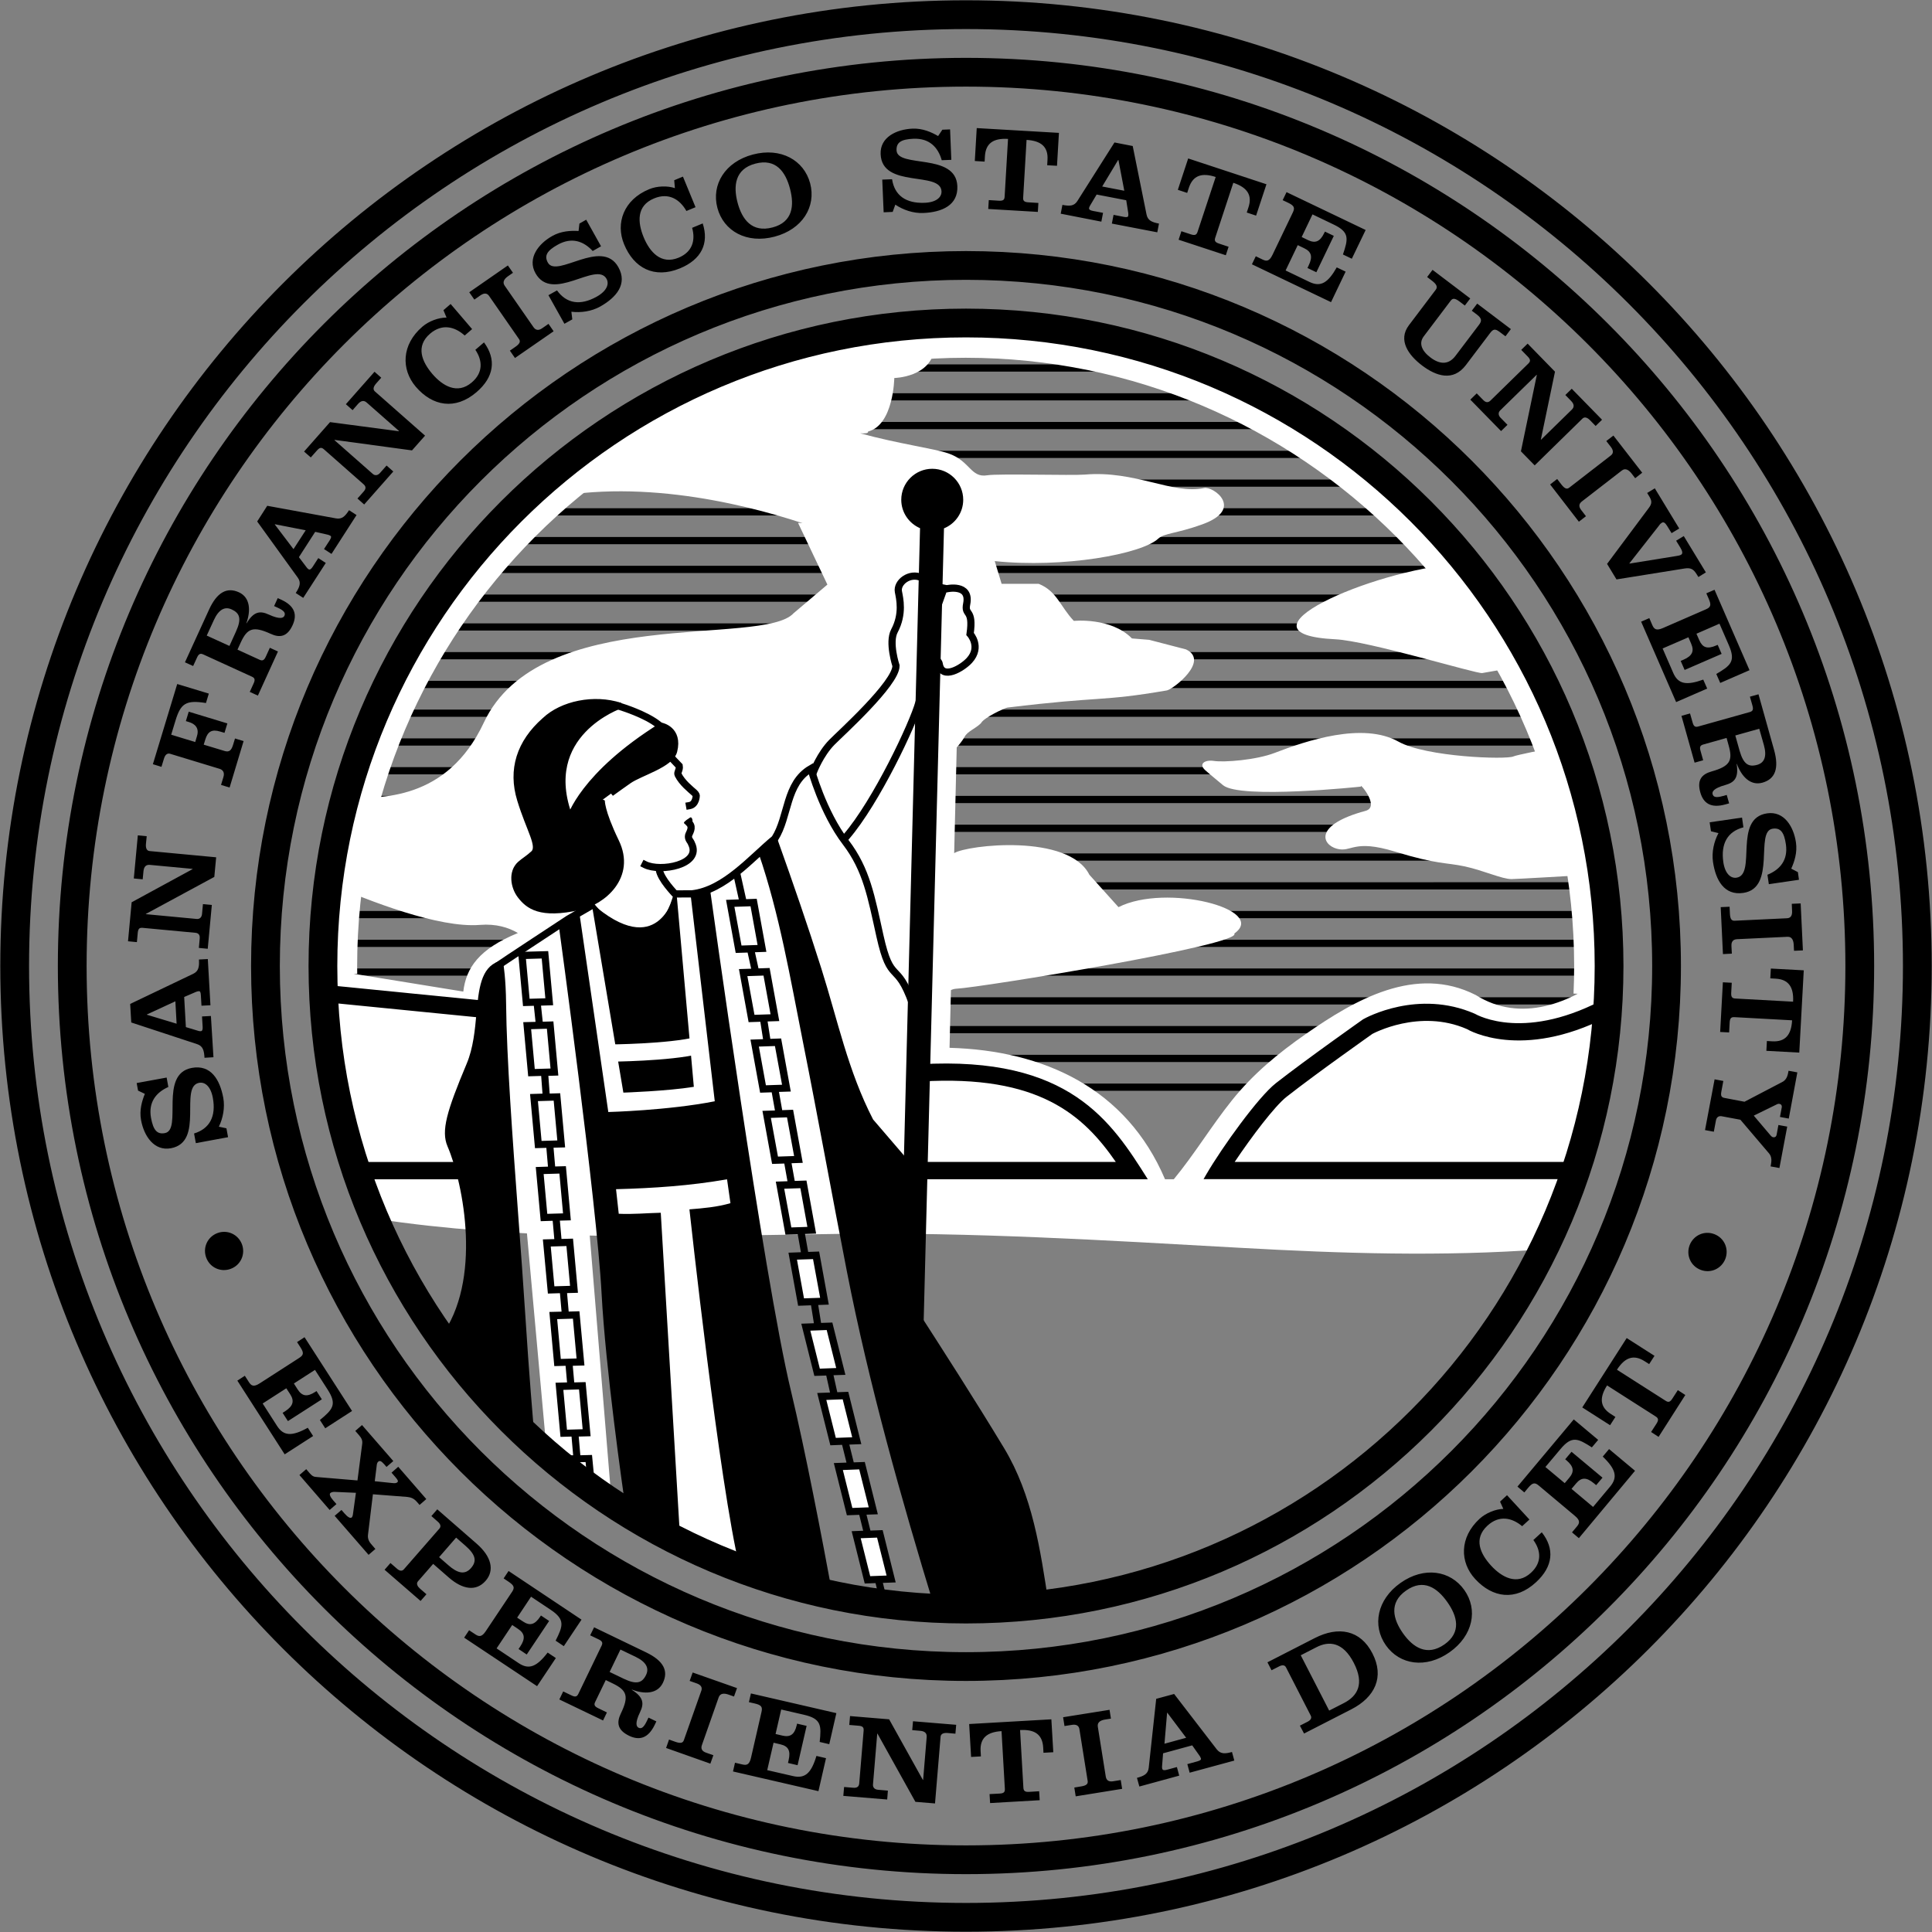
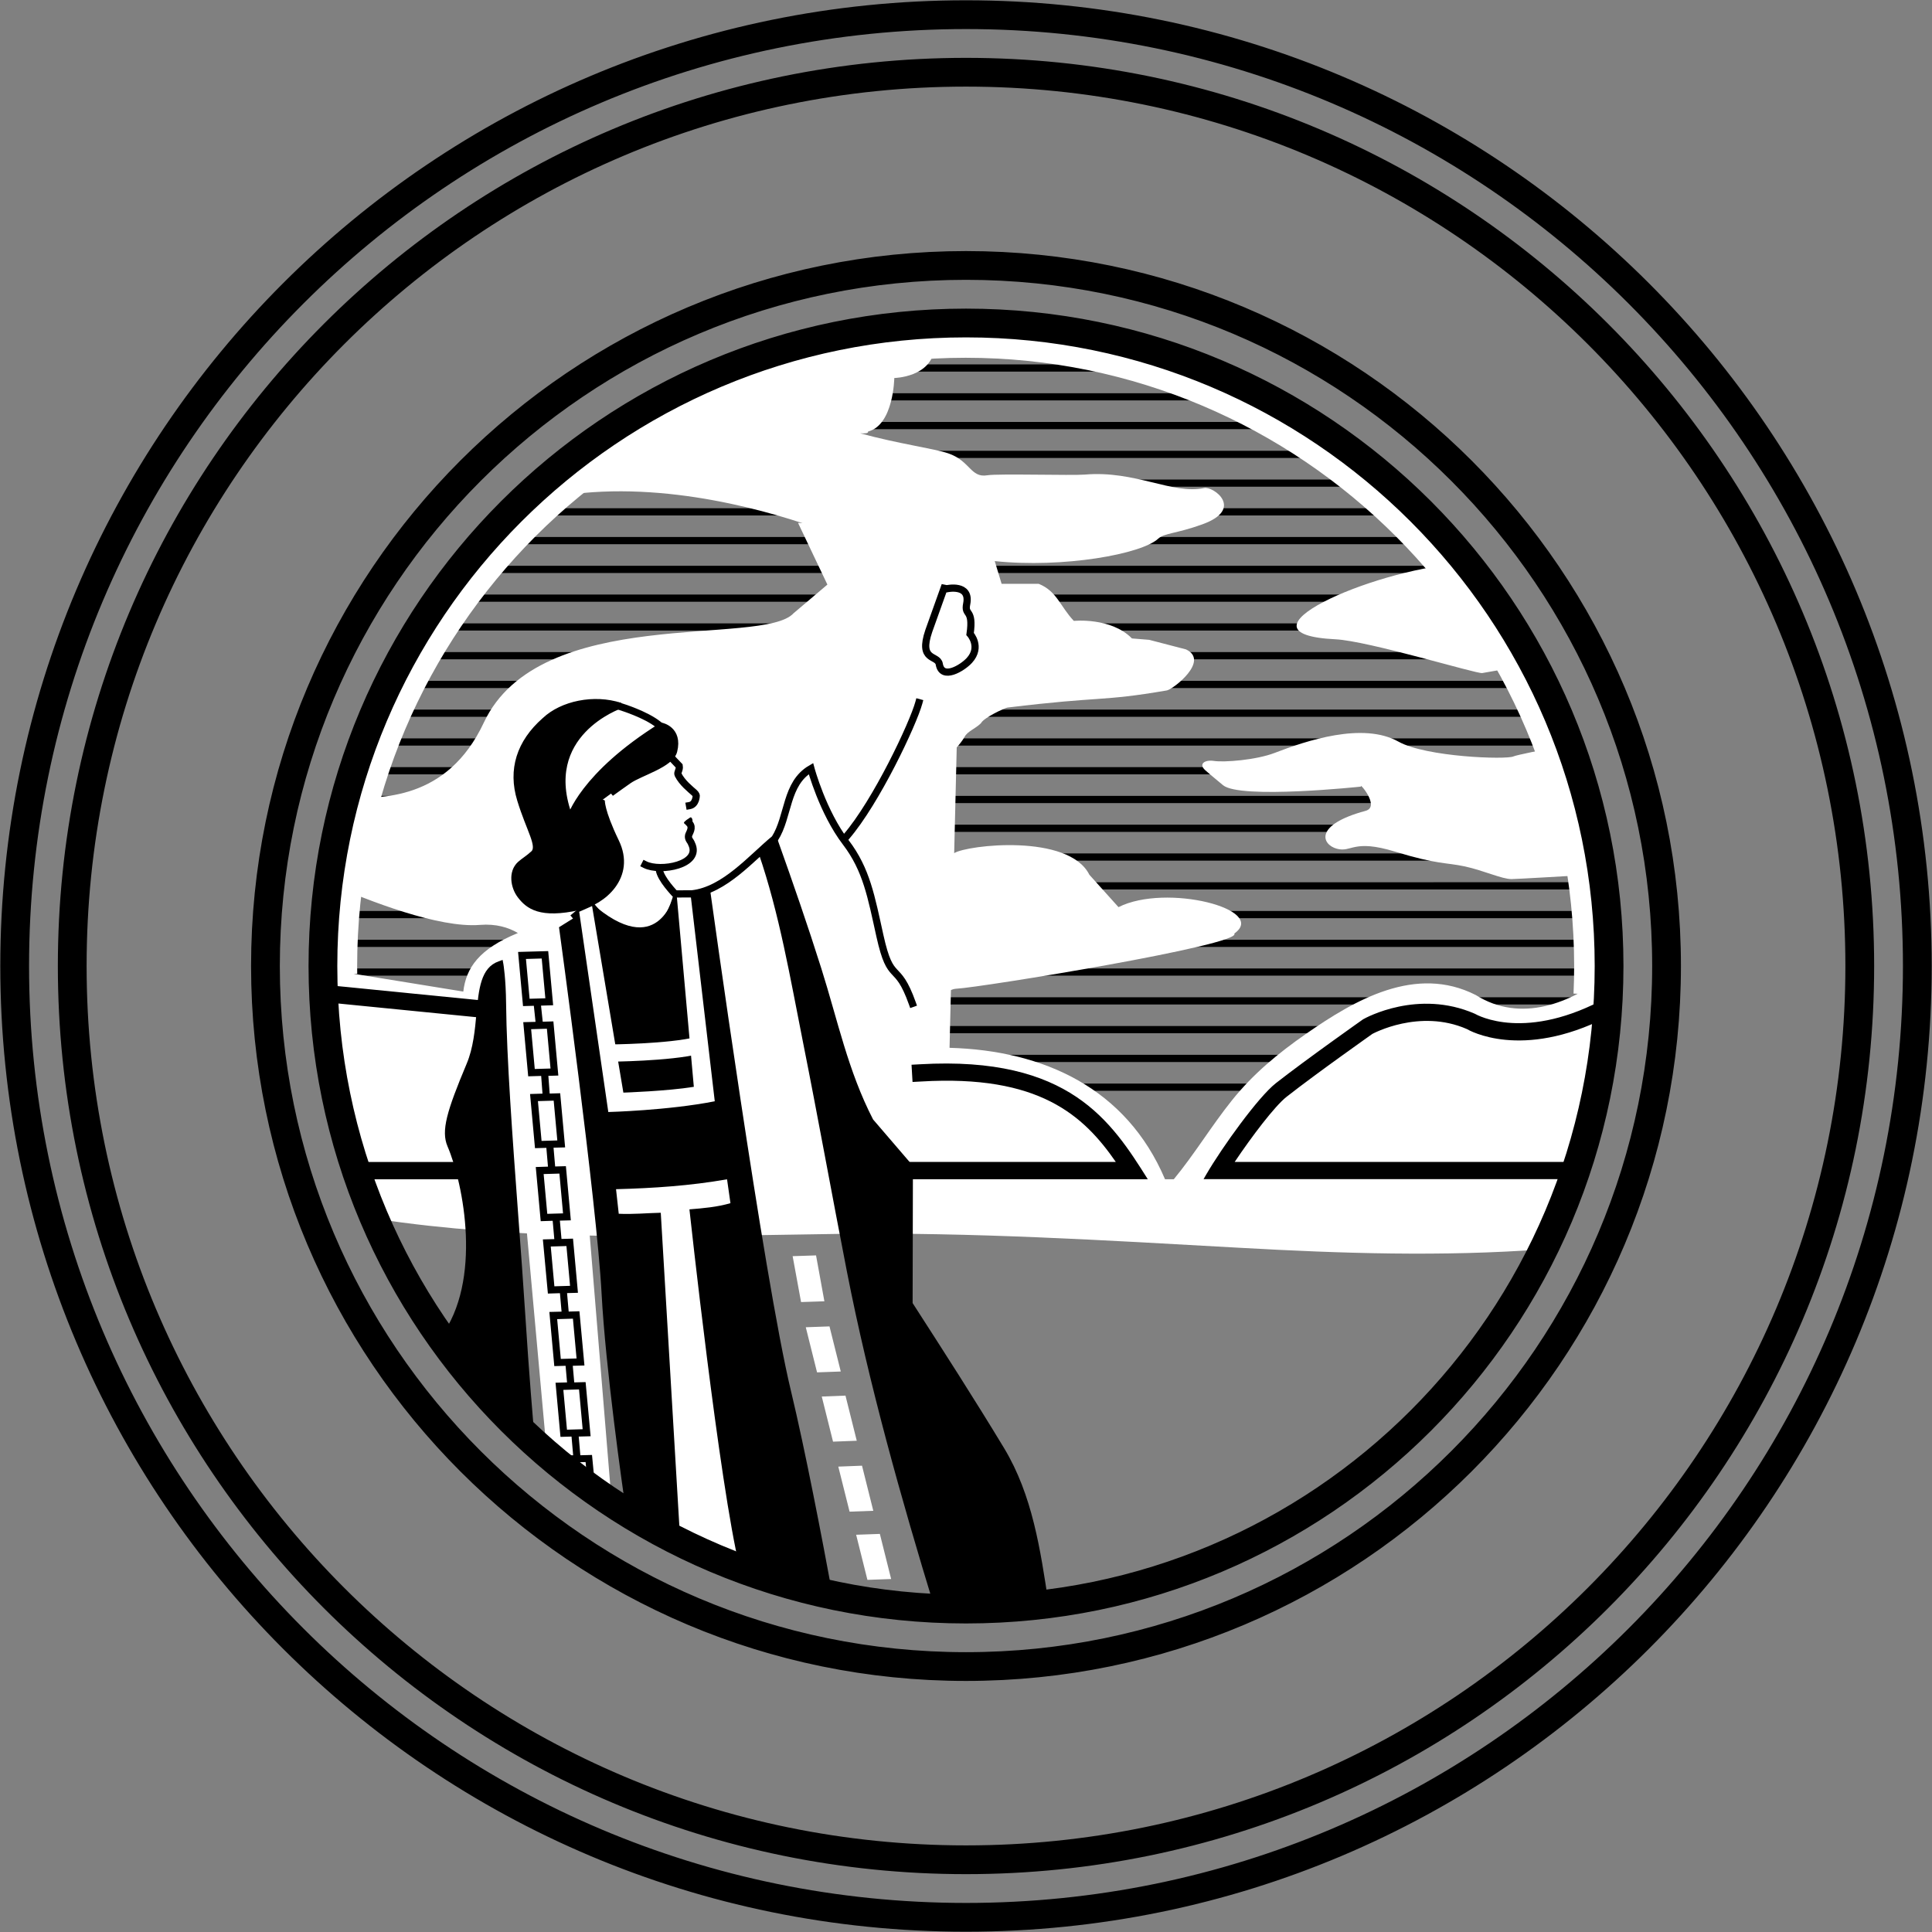
<svg xmlns="http://www.w3.org/2000/svg" version="1.1" id="Layer_1" x="0px" y="0px" width="250.08px" height="250.08px" viewBox="0 0 250.08 250.08" style="enable-background:new 0 0 250.08 250.08;" xml:space="preserve">
  <rect x="0" y="0" width="250.08" height="250.08" fill="#808080" stroke="none" />
  <path d="M207.53,114.2c0.04,0.31,0.08,0.62,0.12,0.93H42.4c0.04-0.31,0.08-0.62,0.12-0.93H207.53z M41.88,121.64  c-0.01,0.31-0.01,0.62-0.02,0.93H208.2c-0.01-0.31-0.01-0.62-0.02-0.93H41.88z M42.12,117.92c-0.03,0.31-0.05,0.62-0.07,0.93h165.96  c-0.02-0.31-0.04-0.62-0.07-0.93H42.12z M47.18,95.58c-0.12,0.31-0.25,0.62-0.36,0.93h156.42c-0.11-0.31-0.24-0.62-0.36-0.93H47.18z   M43.84,106.75c-0.07,0.31-0.15,0.62-0.21,0.93h162.81c-0.07-0.31-0.14-0.62-0.21-0.93H43.84z M44.76,103.02  c-0.09,0.31-0.18,0.62-0.26,0.93h161.06c-0.08-0.31-0.18-0.62-0.26-0.93H44.76z M45.87,99.3c-0.1,0.31-0.22,0.62-0.31,0.93H204.5  c-0.1-0.31-0.21-0.62-0.31-0.93H45.87z M41.8,125.36c0,0.31,0.02,0.62,0.02,0.93h166.41c0-0.31,0.02-0.62,0.02-0.93H41.8z   M206.69,141.19c0.06-0.31,0.11-0.62,0.17-0.93H43.2c0.06,0.31,0.11,0.62,0.17,0.93H206.69z M65.68,66.72h118.7  c-0.31-0.31-0.61-0.62-0.93-0.93H66.6C66.29,66.1,65.98,66.41,65.68,66.72z M42.6,136.54c0.04,0.31,0.07,0.62,0.12,0.93h164.62  c0.05-0.31,0.08-0.62,0.12-0.93H42.6z M41.89,129.09c0.01,0.31,0.04,0.62,0.06,0.93H208.1c0.02-0.31,0.04-0.62,0.06-0.93H41.89z   M42.16,132.81c0.03,0.31,0.05,0.62,0.08,0.93h165.57c0.03-0.31,0.05-0.62,0.08-0.93H42.16z M43.09,110.47  c-0.05,0.31-0.11,0.62-0.17,0.93h164.2c-0.05-0.31-0.11-0.62-0.17-0.93H43.09z M87.25,50.9c-0.61,0.31-1.22,0.61-1.81,0.93h79.19  c-0.6-0.32-1.21-0.62-1.81-0.93H87.25z M80.7,54.62c-0.49,0.31-0.97,0.61-1.45,0.93h91.56c-0.48-0.32-0.96-0.62-1.45-0.93H80.7z   M75.24,58.35c-0.4,0.3-0.79,0.62-1.18,0.93h101.93c-0.4-0.31-0.78-0.63-1.18-0.93H75.24z M108.6,43.45  c-1.38,0.28-2.75,0.59-4.11,0.93h41.06c-1.36-0.34-2.73-0.65-4.11-0.93H108.6z M70.65,62.07c-0.36,0.31-0.72,0.61-1.07,0.93h110.9  c-0.35-0.32-0.71-0.62-1.07-0.93H70.65z M95.64,47.17c-0.79,0.3-1.58,0.61-2.36,0.93h63.48c-0.78-0.32-1.57-0.63-2.36-0.93H95.64z   M63.05,69.51c-0.27,0.31-0.54,0.62-0.8,0.93h125.56c-0.27-0.31-0.53-0.62-0.81-0.93H63.05z M54.62,80.69  c-0.2,0.31-0.4,0.62-0.6,0.93h142.01c-0.19-0.31-0.4-0.62-0.6-0.93H54.62z M52.4,84.41c-0.17,0.31-0.36,0.61-0.53,0.93h146.33  c-0.17-0.31-0.36-0.62-0.53-0.93H52.4z M48.7,91.85c-0.14,0.31-0.28,0.62-0.41,0.93h153.49c-0.13-0.31-0.28-0.62-0.41-0.93H48.7z   M50.43,88.13c-0.15,0.31-0.32,0.62-0.47,0.93H200.1c-0.15-0.31-0.32-0.62-0.47-0.93H50.43z M59.91,73.24  c-0.25,0.31-0.49,0.62-0.73,0.93h131.69c-0.24-0.31-0.48-0.62-0.73-0.93H59.91z M57.11,76.96c-0.22,0.31-0.44,0.62-0.66,0.93H193.6  c-0.22-0.31-0.44-0.62-0.66-0.93H57.11z" />
  <path style="fill:#FFFFFF;" d="M157.17,98.5c1.24,0.19,5.39-0.1,7.87-1.06c4.04-1.56,11.38-4.02,15.98-1.44  c3.58,2,13.97,2.35,14.89,1.91c0.35-0.17,3.72-0.85,7.26-1.53c1.96,5.35,3.38,10.96,4.21,16.76c-5.14,0.3-11.03,0.64-11.71,0.65  c-1.24,0.01-3.59-1.1-6.06-1.64c-2.48-0.53-3.54-0.23-9.02-1.91c-5.48-1.68-5.61,0.15-7.55-0.38c-1.95-0.53-3.01-3.09,3.71-4.9  c1.99-0.53-0.93-3.85-0.58-3.14c0,0-15.66,1.67-17.87-0.19c-2.21-1.86-1.42-1.16-2.31-1.95C155.12,98.88,155.94,98.31,157.17,98.5z   M172.86,82.75c4.28,0.21,18.35,4.52,19.01,4.37c0.36-0.08,3.36-0.53,6.59-1.27c-2.58-4.83-5.62-9.38-9.07-13.58  c-0.35,0.42-0.55,0.7-0.55,0.7C177.37,73.83,158.86,82.07,172.86,82.75z M191.03,128.8c-7.78-3.96-15.66,0.63-21.96,5.01  c-3.63,2.53-6.86,5.18-9.64,8.66c-2.63,3.29-4.81,6.92-7.49,10.17h-1.14c-5-11.75-15.65-16.67-27.89-17.01l0.18-7.47  c0.21-0.1,0.45-0.17,0.7-0.18c3.22-0.16,37.11-5.69,35.98-7.14c4.41-3.12-8.8-6.54-14.99-3.42l-3.77-4.19  c-2.68-5.37-15.81-3.86-17.5-2.8l0.33-13.68c0.36-0.41,0.71-0.84,1.02-1.37c0.35-0.71,1.41-1.06,2.12-1.77  c0.35-0.71,3.07-1.97,3.42-2.02c12.38-1.51,12.01-0.74,20.64-2.22c0.78-0.13,5.6-3.83,2.48-5.31l-4.77-1.24l-2.23-0.18  c-2.72-2.77-7.52-2.27-7.52-2.27c-1.8-1.91-2.18-3.84-4.55-4.8h-4.8l-0.89-2.94c8.92,0.93,19.01-0.92,21.14-2.89  c0.81-0.75,2.35-0.65,5.71-1.86c5.52-1.98,1.46-4.97,0.25-4.71c-4.1,0.87-8.89-2.3-15.44-1.74c-1.61,0.14-11.22-0.14-12.61,0.09  c-2.19,0.37-2.21-1.87-5.08-2.84c-1.9-0.64-6.33-1.21-11.39-2.59c0.7,0.04,1.09-0.02,1.02-0.23c3.32-0.85,3.4-6.93,3.4-6.93  s4.74-0.09,5.21-3.82c0.28-2.27-9.73-1.72-13.31-1.44c-15.42,3.28-29.25,10.83-40.21,21.36c0.38,0.08,0.61,0.13,0.61,0.13  c12.96-3.63,27.51-0.17,35.83,2.56l-0.59-0.04l3.8,7.99l-4.38,3.71c-3.97,4.36-32.88-1.24-40.09,14.15  c-4.76,10.17-13.49,9.81-17.89,9.73c-0.98,3.6-1.71,7.3-2.2,11.08c5.23,2.29,14.27,5.81,19.57,5.38c2.12-0.17,3.72,0.34,4.93,1.05  c-5.06,2.08-6.7,4.51-7.07,7.58L41.8,125.4c0.05,11.48,2.41,22.41,6.66,32.34c2.37,0.36,4.74,0.67,7.12,0.93  c17.54,1.93,35.21,1.29,52.82,1.05c17.45-0.24,34.76,0.83,52.18,1.8c13.02,0.73,26.17,1.16,39.19,0.19  c5.31-10.8,8.34-22.92,8.48-35.74C203.36,129.9,196.84,132.46,191.03,128.8z" />
  <g>
    <path style="fill:#FFFFFF;" d="M70.79,188.17c2.66,2.29,5.46,4.41,8.39,6.36l-6.17-75.1l-7.96,5.31L70.79,188.17z" />
    <path style="fill:none;stroke:#000000;stroke-width:0.932;stroke-linecap:square;stroke-miterlimit:2;" d="M118.94,90.95   c-0.73,2.69-5.5,12.84-9.42,17.38" />
    <path style="fill:none;stroke:#000000;stroke-width:0.932;stroke-linecap:square;stroke-miterlimit:2;" d="M74.49,118.55   l1.67-1.39c9.02,8.05,11.7-0.91,11.4-1.25c-0.3-0.34-2.03-2.11-2.22-3.33" />
    <path d="M89.33,105.82c0.3-0.19,0.62,0.94-0.27,0.9c-0.55-0.02-0.53-0.24-0.53-0.24S88.53,106.32,89.33,105.82" />
    <path d="M81.41,101.07c1.5-1.04,5.44-2.08,5.88-3.85c0.71-2.84-1.66-3.3-1.66-3.3c-10.27,6.4-11.85,11.91-11.85,11.91   c-4.13-10.85,6.53-14.49,6.53-14.49c-3.4-1.11-7.55-0.26-9.82,1.9c-3.25,2.86-4.38,6.39-3.18,10.29c1.19,3.9,2.65,5.93,1.77,6.9   c-0.71,0.66-1.28,0.97-1.77,1.41c-1.16,1.05-0.84,2.96,0,4.07c1.05,1.38,2.61,2.64,7.65,1.52c3.06-0.65,7-3.95,4.8-8.49   c-1.97-4.08-1.84-5.36-1.84-5.36S79.82,102.18,81.41,101.07" />
    <path style="fill:none;stroke:#000000;stroke-width:0.745;stroke-linecap:square;stroke-miterlimit:2;" d="M81.41,101.07   c1.5-1.04,5.44-2.08,5.88-3.85c0.71-2.84-1.66-3.3-1.66-3.3c-10.27,6.4-11.85,11.91-11.85,11.91c-4.13-10.85,6.53-14.49,6.53-14.49   c-3.4-1.11-7.55-0.26-9.82,1.9c-3.25,2.86-4.38,6.39-3.18,10.29c1.19,3.9,2.65,5.93,1.77,6.9c-0.71,0.66-1.28,0.97-1.77,1.41   c-1.16,1.05-0.84,2.96,0,4.07c1.05,1.38,2.61,2.64,7.65,1.52c3.06-0.65,7-3.95,4.8-8.49c-1.97-4.08-1.84-5.36-1.84-5.36   S79.82,102.18,81.41,101.07z" />
    <path style="fill:none;stroke:#000000;stroke-width:0.932;stroke-linecap:square;stroke-miterlimit:2;" d="M80.35,91.48   c0,0,3.25,0.98,4.91,2.34" />
    <path style="fill:none;stroke:#000000;stroke-width:0.932;stroke-linecap:square;stroke-miterlimit:2;" d="M83.5,111.92   c1.95,0.99,7.38,0.04,6.01-2.72c-0.11-0.35-0.48-0.56-0.38-1.06c0.07-0.31,0.63-1,0.11-1.55" />
    <path style="fill:none;stroke:#000000;stroke-width:0.932;stroke-linecap:square;stroke-miterlimit:2;" d="M86.57,97.73l1.35,1.42   c0.09,0.5-0.29,0.84-0.15,1.12c0.54,1.07,1.59,1.88,2.1,2.34c0.24,0.21,0.25,0.39,0.25,0.39s-0.01,1.13-0.87,1.28" />
    <path d="M41.85,127.46l21.77,2.16l-0.22,2.22l-21.47-2.13C41.89,128.96,41.87,128.21,41.85,127.46z M46.5,152.65h16v-2.24H45.74   C45.98,151.17,46.24,151.91,46.5,152.65z M204.32,150.4h-44.5c2.19-3.27,5.2-7.25,6.73-8.44c3.99-3.13,11.1-8.13,11.09-8.13   c0.06-0.03,6.08-3.31,12.23-0.63c0.3,0.18,7.06,4.06,18.11-1.53c0.07-0.87,0.14-1.75,0.18-2.63c-10.6,5.89-16.89,2.39-17.28,2.17   c-7.32-3.18-14.06,0.51-14.44,0.73c-0.07,0.05-7.24,5.1-11.28,8.26c-2.29,1.79-6.96,8.29-9,11.79l-0.37,0.64h47.76   C203.82,151.9,204.08,151.16,204.32,150.4z M119.1,137.76l-1.11,0.06l0.13,2.23l1.11-0.06c15.26-0.91,21.01,4.36,25.2,10.41h-31.94   v2.24h36.08C143.86,145.16,138.44,136.65,119.1,137.76z" />
    <path d="M102.37,179.99c-3.51-14.56-10.43-64.64-10.43-64.64l-2.47,0.57l-1.5-0.17l-0.89,0.4c-3.18,9.94-10.19,0.81-10.19,0.81   l-2.51,1.8l-2.02,1.26c0,0,4.9,35.74,5.51,47.41c0.51,9.6,2.67,24.82,3.17,28.27c8.09,5.05,17.1,8.75,26.73,10.78   C106.41,199.11,104.24,187.77,102.37,179.99z" />
-     <path d="M124.68,64.69c0-2.21-1.8-4.01-4.01-4.01c-2.21,0-4.01,1.8-4.01,4.01c0,1.65,1,3.06,2.43,3.68l-2.69,104.97l3.1,0.04   l2.69-104.99C123.64,67.8,124.68,66.37,124.68,64.69z" />
    <path d="M67.99,170.15c-0.25-3.95-0.58-8.35-0.91-12.85c-0.74-10.01-1.5-20.37-1.57-27.36c-0.03-3.28-0.34-5.07-0.35-5.15   l-0.1-0.54l-0.52,0.19c-2.31,0.82-2.57,3.58-2.87,6.78c-0.19,2.08-0.41,4.44-1.26,6.46c-2.58,6.15-3.34,8.7-2.48,10.71   c2.08,4.85,4.53,17.4-0.89,24.68c3.56,5.03,7.65,9.66,12.22,13.78C68.97,183.6,68.48,177.86,67.99,170.15z" />
    <path style="fill:#FFFFFF;" d="M89.39,115.78l-1.81-0.05l2.23,24.95c-3.44,0.56-9.12,0.75-9.12,0.75l-4.05-24.15l-1.67,0.74   l3.77,25.92c0,0,7.76-0.2,13.78-1.39L89.39,115.78z" />
    <path style="fill:#FFFFFF;" d="M94.55,155.74l-0.44-3.09c-4.79,0.84-9.51,1.15-14.37,1.28l0.35,3.18c1.82,0.09,3.62-0.09,5.44-0.13   l2.53,42.66c2.5,1.24,5.08,2.37,7.71,3.36c-2.66-10.77-6.53-46.46-6.53-46.46C91.02,156.4,92.84,156.24,94.55,155.74z" />
    <path d="M135.73,207.58L135.73,207.58c-1.06-6.97-2.08-14.04-5.77-20.15c-3.82-6.32-7.83-12.55-11.83-18.76l0.04-17.76l-5.16-6.01   c-3.25-6.3-4.57-12.81-6.69-19.52c-1.76-5.58-3.68-11.12-5.65-16.64l-2.47,1.72c2.69,7.83,4.1,16.19,5.71,24.29   c1.98,9.93,3.77,19.89,5.71,29.82c2.86,14.6,7.02,29.39,11.37,43.61c1.33,0.06,2.67,0.1,4.02,0.1   C128.66,208.29,132.23,208.04,135.73,207.58z" />
    <path style="fill:none;stroke:#000000;stroke-width:0.932;stroke-linecap:square;stroke-miterlimit:2;" d="M118.1,129.89   c-2.03-5.7-2.77-2.3-4.2-8.74c-1.13-5.09-1.73-8.58-4.42-12.11c-3-3.93-4.51-9.55-4.51-9.55c-3.31,1.93-2.84,6.18-4.68,9.07   c-3.01,2.48-6.51,6.68-10.72,7.14l-1.89,0.01" />
-     <path style="fill:none;stroke:#000000;stroke-width:0.932;stroke-linecap:square;stroke-miterlimit:2;" d="M105.31,99.88   c0,0,0.86-2.26,2.36-3.79c1.06-1.09,8.31-7.61,8.31-9.91c0,0-1-3.02-0.21-4.51c1.18-2.21,0.69-4.2,0.52-5.08   c-0.23-1.21,1.46-2.53,3-1.82" />
    <path style="fill:none;stroke:#000000;stroke-width:0.932;" d="M122.2,76.14l-1.97,5.51c-1.37,3.99,1.14,3.08,1.35,4.31   c0.35,2.12,2.99,0.51,3.89-0.47c1.62-1.77,0.1-3.43,0.1-3.43c0.47-3.36-0.77-2.27-0.44-3.89c0.53-2.66-2.58-1.96-2.58-1.96   L122.2,76.14z" />
    <polygon style="fill:#FFFFFF;" points="106.71,168.44 105.63,162.5 102.6,162.6 103.69,168.54  " />
    <polygon style="fill:#FFFFFF;" points="108.83,177.53 107.37,171.69 104.3,171.8 105.76,177.64  " />
    <polygon style="fill:#FFFFFF;" points="110.9,186.49 109.44,180.65 106.37,180.77 107.83,186.61  " />
    <polygon style="fill:#FFFFFF;" points="113.04,195.56 111.58,189.72 108.51,189.84 109.97,195.67  " />
    <polygon style="fill:#FFFFFF;" points="115.35,204.39 113.89,198.55 110.82,198.66 112.28,204.5  " />
-     <path d="M115.94,204.83l-1.69-6.77l-1.58,0.06l-0.51-2.06l1.47-0.05l-1.69-6.77l-1.43,0.05l-0.57-2.3l1.55-0.06l-1.69-6.77   l-1.42,0.05l-0.49-2.2l1.54-0.05l-1.69-6.77l-1.46,0.05l-0.37-2.32l1.37-0.05l-1.25-6.87l-1.42,0.05l-0.41-2.32l1.44-0.05   l-1.25-6.87l-1.52,0.05l-0.41-2.29l1.45-0.05l-1.25-6.87l-1.41,0.05l-0.42-2.36l1.53-0.05l-1.25-6.87l-1.4,0.05l-0.35-2.25   l1.51-0.05l-1.25-6.87l-1.44,0.05l-0.46-2.09l1.48-0.05l-1.25-6.87l-1.37,0.05l-0.73-3.28l-0.91,0.2l0.69,3.11l-1.65,0.06   l1.25,6.87l1.54-0.05l0.46,2.09l-1.58,0.05l1.25,6.87l1.52-0.05l0.35,2.25l-1.63,0.06l1.25,6.87l1.5-0.05l0.42,2.35l-1.62,0.05   l1.25,6.87l1.58-0.05l0.41,2.29l-1.51,0.05l1.25,6.87l1.59-0.05l0.41,2.32l-1.61,0.06l1.25,6.87l1.67-0.06l0.37,2.32l-1.63,0.06   l1.69,6.76l1.54-0.05l0.49,2.2l-1.66,0.06l1.7,6.77l1.52-0.06l0.57,2.3l-1.64,0.06l1.69,6.76l1.6-0.06l0.51,2.06l-1.49,0.06   l1.69,6.77l1.4-0.05l0.66,2.72l0.91-0.22l-0.62-2.53L115.94,204.83z M95.06,117.38l2.09-0.07l0.91,5.01l-2.08,0.07L95.06,117.38z    M96.74,126.35l2.09-0.07l0.91,5.01l-2.08,0.07L96.74,126.35z M98.23,135.47l2.08-0.07l0.92,5.01l-2.09,0.07L98.23,135.47z    M100.7,149.71l-0.92-5.01l2.09-0.07l0.92,5.01L100.7,149.71z M102.43,158.88l-0.92-5.01l2.09-0.07l0.91,5.01L102.43,158.88z    M104.07,168.06l-0.91-5.01l2.08-0.07l0.92,5.01L104.07,168.06z M106.12,177.16l-1.23-4.92l2.12-0.08l1.23,4.92L106.12,177.16z    M108.19,186.12l-1.23-4.91l2.12-0.08l1.23,4.91L108.19,186.12z M110.33,195.19l-1.23-4.91l2.12-0.08l1.23,4.91L110.33,195.19z    M112.64,204.02l-1.23-4.91l2.12-0.08l1.23,4.91L112.64,204.02z" />
    <path d="M76.63,188.33l-1.51,0.04l-0.21-2.42l1.54-0.04l-0.65-7.01l-1.47,0.04l-0.19-2.15l1.51-0.04L75,169.73l-1.39,0.04   l-0.21-2.39l1.41-0.04l-0.64-7.01l-1.49,0.04L72.47,158l1.42-0.04l-0.64-7.01l-1.39,0.04l-0.21-2.43l1.5-0.04l-0.64-7.01   l-1.36,0.04l-0.17-2.29l1.29-0.04l-0.64-7.01l-1.38,0.04l-0.22-2.08l1.57-0.05l-0.64-7.01l-3.9,0.11l0.64,7.01l1.4-0.04l0.22,2.08   l-1.59,0.04l0.64,7.01l1.68-0.05l0.17,2.29l-1.61,0.05l0.64,7.01l1.47-0.04l0.21,2.43l-1.58,0.05l0.64,7.01l1.55-0.05l0.21,2.37   l-1.48,0.04l0.65,7.01l1.56-0.05l0.21,2.39l-1.58,0.04l0.64,7.01l1.46-0.04l0.19,2.15l-1.49,0.04l0.64,7.01l1.43-0.04l0.21,2.42   l-1.45,0.04l0.13,1.46c0.33,0.27,0.67,0.53,1.01,0.79l-0.12-1.35l2.04-0.06l0.28,3.07c0.33,0.24,0.67,0.48,1,0.71L76.63,188.33z    M68.55,129.28l-0.47-5.15l2.04-0.06l0.47,5.15L68.55,129.28z M69.22,138.37l-0.47-5.15l2.04-0.06l0.47,5.15L69.22,138.37z    M70.1,147.68l-0.47-5.15l2.04-0.06l0.47,5.15L70.1,147.68z M70.84,157.12l-0.47-5.15l2.04-0.06l0.47,5.15L70.84,157.12z    M71.76,166.5l-0.47-5.15l2.03-0.06l0.47,5.15L71.76,166.5z M72.59,175.9l-0.47-5.15l2.04-0.06l0.47,5.15L72.59,175.9z    M73.39,185.06l-0.47-5.15l2.03-0.06l0.47,5.15L73.39,185.06z" />
-     <path style="fill:none;stroke:#000000;stroke-width:0.932;stroke-linecap:square;stroke-miterlimit:2;" d="M76.28,117.39   l-2.7,1.56c0,0-8.89,5.84-9.05,5.98" />
    <path style="fill:none;stroke:#FFFFFF;stroke-width:2.233;" d="M78.86,136.31c0,0,7.79-0.05,11.52-1" />
    <path style="fill:#FFFFFF;" d="M125.02,41.82c-45.97,0-83.23,37.27-83.23,83.23c0,0.35,0.02,0.7,0.03,1.05l4.42-0.04l-0.01-0.98   c0-43.43,35.34-78.77,78.77-78.77c43.43,0,78.76,35.34,78.76,78.77c0,1.18-0.03,2.36-0.08,3.53l4.48,0.2   c0.06-1.24,0.09-2.49,0.09-3.75C208.26,79.09,170.99,41.82,125.02,41.82z" />
  </g>
-   <path d="M28.12,159.62c1.29-0.5,2.7,0.15,3.19,1.42c0.49,1.28-0.13,2.7-1.42,3.19c-1.29,0.5-2.71-0.14-3.19-1.42  C26.21,161.54,26.83,160.12,28.12,159.62 M18.75,141.59c-0.38,0.94-0.73,2.12-0.49,3.41c0.38,2.05,1.69,4.03,3.86,3.63  c4.4-0.81,1.03-7.99,3.66-8.47c0.74-0.14,1.5,0.46,1.77,1.95c0.44,2.4-0.41,3.99-2.43,4.61l0.23,1.25l4.17-0.77l-0.21-1.15  l-0.98-0.21c0.54-1.11,0.8-2.47,0.57-3.74c-0.44-2.37-1.62-4.32-4.07-3.87c-4.29,0.79-1.18,8.02-3.49,8.44  c-1.01,0.19-1.5-0.39-1.79-1.96c-0.37-2.02,0.64-3.3,2.24-4.01l-0.22-1.22l-3.88,0.71l0.18,0.98L18.75,141.59z M27.3,131.51  l-1.15,0.06l0.08,1.34c0.02,0.33-0.03,0.56-0.25,0.57c-0.14,0.01-0.24-0.02-0.33-0.05l-1.59-0.48l-0.22-3.9l1.53-0.66  c0.09-0.04,0.23-0.08,0.37-0.09c0.16-0.01,0.24,0.13,0.26,0.52l0.08,1.36l1.16-0.06l-0.34-5.98l-1.15,0.06  c0.05,0.91-0.02,1.5-0.74,1.85l-8.16,3.9l0.14,2.4l8.54,2.81c0.75,0.25,0.89,0.85,0.94,1.76l1.16-0.07L27.3,131.51z M22.86,132.51  l-3.84-1.16v-0.04l3.68-1.7L22.86,132.51z M27.74,113.51l0.24-2.54l-8.62-0.81c-0.31-0.03-0.52-0.29-0.47-0.91l0.1-1.01l-1.15-0.11  l-0.52,5.58l1.15,0.11l0.1-1.04c0.06-0.62,0.35-0.87,0.82-0.83l5.54,0.52l0,0.03l-7.89,4.29l-0.47,5.05l1.15,0.11l0.11-1.2  c0.05-0.53,0.22-0.69,0.63-0.65l6.83,0.64c0.37,0.04,0.61,0.23,0.56,0.76l-0.11,1.2l1.15,0.11l0.53-5.67l-1.15-0.11l-0.12,1.28  c-0.04,0.44-0.32,0.68-0.69,0.64l-6.58-0.62l0-0.03L27.74,113.51z M31.53,95.93l-1.11-0.34l-0.25,0.82  c-0.23,0.76-0.53,0.97-1.09,0.8l-2.71-0.82l0.21-0.68c0.31-1.02,0.85-1.34,1.91-1.02l0.57,0.17l0.37-1.22l-5-1.52l-0.37,1.22  l0.39,0.12c0.77,0.23,1.37,0.76,1.05,1.81l-0.23,0.78l-3.11-0.95l0.56-1.84c0.68-2.24,1.38-2.67,3.94-2.26l0.37-1.22l-4.09-1.24  l-3.15,10.38l1.11,0.34l0.33-1.08c0.15-0.49,0.43-0.72,0.79-0.61l6.41,1.95c0.42,0.13,0.67,0.47,0.49,1.06l-0.31,1.02l1.11,0.34  L31.53,95.93z M35.98,84.33l-1.05-0.48l-0.52,1.14c-0.22,0.49-0.44,0.58-0.81,0.41l-2.86-1.31l0.42-0.92  c0.84-1.83,1.59-2.17,3.87-1.13c1.16,0.54,2.15,0.42,2.85-1.13c0.59-1.3,0.33-2.46-1.49-3.29l-0.44-0.2l-0.47,1.03l0.44,0.2  c0.84,0.38,1.06,0.68,0.9,1.05c-0.12,0.27-0.52,0.54-2.03-0.15c-1.11-0.51-1.94-0.43-2.87,1.13l-0.03-0.01  c0.59-1.64,0.5-3.33-0.96-4c-1.55-0.71-2.85-0.01-3.88,2.26l-3.11,6.8L25,86.21l0.5-1.09c0.22-0.49,0.44-0.58,0.81-0.41l6.3,2.88  c0.37,0.17,0.44,0.39,0.22,0.87l-0.5,1.1l1.05,0.48L35.98,84.33z M26.76,82.27l0.92-2c0.63-1.38,1.42-1.79,2.3-1.39  c1.05,0.48,1.33,1.19,0.56,2.88l-0.84,1.85L26.76,82.27z M42.17,72.87l-0.97-0.63l-0.73,1.13c-0.18,0.27-0.35,0.43-0.54,0.31  c-0.12-0.08-0.18-0.16-0.24-0.24l-1-1.32l2.11-3.28l1.62,0.37c0.1,0.02,0.23,0.07,0.35,0.14c0.13,0.09,0.12,0.24-0.09,0.58  l-0.74,1.14l0.97,0.63l3.24-5.03l-0.97-0.63c-0.5,0.77-0.9,1.2-1.69,1.06l-8.9-1.63l-1.3,2.03l5.26,7.28  c0.46,0.64,0.23,1.21-0.27,1.98l0.97,0.63L42.17,72.87z M37.99,71.08l-2.42-3.19l0.02-0.03l3.98,0.78L37.99,71.08z M53.33,58.3  l1.69-1.91l-6.5-5.73c-0.23-0.21-0.25-0.54,0.16-1.01l0.67-0.76l-0.87-0.77l-3.71,4.2l0.87,0.77l0.69-0.79  c0.41-0.47,0.79-0.5,1.14-0.19l4.18,3.68l-0.02,0.03l-8.91-1.18l-3.36,3.81l0.87,0.76l0.8-0.9c0.35-0.4,0.58-0.43,0.89-0.16  l5.15,4.54c0.28,0.25,0.36,0.54,0,0.94l-0.8,0.9l0.87,0.77l3.77-4.27l-0.87-0.77l-0.86,0.97c-0.3,0.33-0.65,0.36-0.93,0.11  l-4.96-4.37l0.02-0.03L53.33,58.3z M57.8,41.11c-1-0.01-2.27,0.44-3.12,1.17c-2.72,2.33-2.77,5.54-0.86,7.78  c2.17,2.53,5.11,3.05,7.85,0.71c2.29-1.96,2.6-4.24,0.98-6.45l-1.12,0.96c0.93,1.38,1.03,2.95-0.46,4.22  c-1.88,1.61-3.8,0.43-5.11-1.1c-1.33-1.56-2.21-3.56-0.29-5.21c1.57-1.34,3.2-0.91,4.48,0.24l0.96-0.83l-2.78-3.25l-0.93,0.8  L57.8,41.11z M71.66,42.88L71,41.92l-0.82,0.57c-0.48,0.33-0.85,0.26-1.13-0.15l-3.73-5.37c-0.34-0.49,0.01-0.92,0.46-1.23  l0.62-0.43l-0.66-0.95l-5,3.47l0.66,0.95l0.79-0.55c0.55-0.38,0.9-0.24,1.12,0.08l3.87,5.58c0.23,0.33,0.09,0.62-0.49,1.02L66,45.39  l0.66,0.95L71.66,42.88z M74.89,29.9c-1.02-0.06-2.25,0-3.39,0.64c-1.82,1.01-3.26,2.9-2.19,4.82c2.18,3.9,7.89-1.6,9.2,0.73  c0.37,0.66,0.05,1.57-1.27,2.31c-2.13,1.19-3.91,0.9-5.14-0.81l-1.11,0.62l2.07,3.7l1.02-0.57l-0.12-0.99  c1.23,0.15,2.6-0.04,3.73-0.67c2.1-1.18,3.57-2.93,2.35-5.1c-2.13-3.81-7.97,1.47-9.12-0.58c-0.5-0.9-0.12-1.55,1.28-2.33  c1.79-1,3.33-0.47,4.52,0.82l1.08-0.61l-1.92-3.44L75,28.94L74.89,29.9z M87.36,24.35c-0.95-0.32-2.3-0.29-3.33,0.14  c-3.31,1.36-4.37,4.4-3.25,7.12c1.26,3.08,3.89,4.5,7.23,3.13c2.78-1.15,3.79-3.22,2.95-5.82l-1.37,0.57  c0.45,1.6,0.05,3.12-1.76,3.87c-2.29,0.94-3.74-0.78-4.51-2.64c-0.78-1.89-0.98-4.08,1.35-5.04c1.91-0.79,3.33,0.14,4.18,1.63  l1.18-0.49l-1.63-3.96l-1.13,0.47L87.36,24.35z M104.87,23.74c-0.8-3.01-3.8-4.69-7.41-3.74c-3.61,0.95-5.4,3.9-4.6,6.91  c0.8,3.01,3.8,4.68,7.41,3.72C103.87,29.68,105.66,26.75,104.87,23.74 M95.47,26.22c-0.57-2.16-0.33-4.35,2.3-5.04  c2.68-0.71,3.92,1.08,4.49,3.25c0.57,2.16,0.37,4.32-2.26,5.01C97.32,30.15,96.04,28.38,95.47,26.22 M121.43,17.61  c-0.88-0.51-2-1.01-3.31-0.96c-2.08,0.09-4.23,1.11-4.13,3.31c0.18,4.47,7.77,2.14,7.88,4.81c0.03,0.75-0.67,1.42-2.18,1.48  c-2.44,0.1-3.9-0.96-4.22-3.05l-1.27,0.05l0.18,4.23l1.17-0.05l0.34-0.94c1.03,0.69,2.34,1.14,3.63,1.08c2.41-0.1,4.51-1,4.4-3.48  c-0.18-4.36-7.77-2.29-7.87-4.63c-0.04-1.03,0.6-1.43,2.19-1.5c2.05-0.08,3.18,1.09,3.66,2.78l1.24-0.05l-0.16-3.94l-1,0.04  L121.43,17.61z M126.43,16.58l-0.25,4.26l1.27,0.08l0.04-0.7c0.1-1.66,1.08-2.35,2.99-2.24l-0.44,7.48  c-0.02,0.41-0.2,0.55-0.74,0.52l-1.31-0.08l-0.07,1.15l6.42,0.38l0.07-1.16l-1.3-0.08c-0.53-0.03-0.7-0.2-0.67-0.6l0.44-7.48  c1.91,0.11,2.81,0.92,2.71,2.57l-0.04,0.71l1.27,0.07l0.25-4.26L126.43,16.58z M142.56,28.69l0.22-1.14l-1.32-0.25  c-0.32-0.06-0.53-0.17-0.49-0.38c0.03-0.14,0.08-0.22,0.13-0.31l0.85-1.43l3.83,0.74l0.26,1.64c0.02,0.1,0.02,0.24,0,0.38  c-0.03,0.15-0.18,0.21-0.57,0.13l-1.33-0.26l-0.22,1.13l5.88,1.13l0.22-1.13c-0.9-0.17-1.45-0.39-1.61-1.17l-1.79-8.87l-2.36-0.46  l-4.81,7.59c-0.43,0.67-1.03,0.66-1.93,0.49l-0.22,1.14L142.56,28.69z M142.67,24.14l2.07-3.44l0.03,0.01l0.76,3.98L142.67,24.14z   M153.8,20.51l-1.34,4.06l1.21,0.4l0.22-0.67c0.52-1.57,1.65-1.99,3.47-1.39l-2.35,7.11c-0.13,0.39-0.34,0.48-0.85,0.32l-1.24-0.41  l-0.36,1.1l6.11,2.01l0.36-1.1l-1.24-0.41c-0.51-0.17-0.62-0.37-0.49-0.76l2.34-7.11c1.82,0.6,2.48,1.61,1.96,3.18l-0.22,0.67  l1.21,0.4l1.34-4.06L153.8,20.51z M172.29,39.11l1.89-3.95l-1.15-0.55c-1.15,2.03-2.09,2.57-3.52,1.89l-3.1-1.49l1.57-3.28l0.83,0.4  c0.93,0.44,1.14,1.08,0.59,2.22l-0.16,0.34l1.15,0.55l2.26-4.71l-1.15-0.55l-0.09,0.18c-0.55,1.14-1.17,1.36-2.1,0.92l-0.82-0.4  l1.4-2.93l2.73,1.31c2.08,0.99,1.9,1.85,1.21,3.88l1.15,0.55l1.79-3.72l-10.24-4.9l-0.5,1.04l0.7,0.33c0.81,0.39,0.9,0.66,0.61,1.27  l-2.63,5.48c-0.41,0.85-0.77,0.85-1.29,0.6l-0.87-0.42l-0.5,1.04L172.29,39.11z M184.73,35.86l0.58,0.44  c0.61,0.46,0.83,0.82,0.53,1.21l-3.47,4.59c-1.45,1.92-0.07,3.87,1.72,5.22c1.77,1.34,4,2.13,5.66-0.07l3.13-4.14  c0.4-0.53,0.66-0.58,1.23-0.15l0.76,0.57l0.7-0.93l-4.36-3.3l-0.7,0.92l0.65,0.49c0.63,0.48,0.68,0.81,0.3,1.31l-3.06,4.04  c-0.92,1.22-2.08,1.09-3.23,0.22c-1.17-0.88-1.54-1.87-0.88-2.74l3.49-4.62c0.25-0.32,0.51-0.38,1.2,0.15l0.63,0.48l0.7-0.92  l-4.88-3.7L184.73,35.86z M196.87,58.42l1.78,1.82l6.19-6.06c0.23-0.22,0.56-0.21,0.99,0.23l0.71,0.73l0.83-0.81l-3.92-4.01  l-0.83,0.81l0.73,0.75c0.44,0.44,0.44,0.83,0.1,1.15l-3.98,3.89l-0.02-0.02l1.83-8.79l-3.54-3.63l-0.83,0.81l0.84,0.86  c0.37,0.38,0.38,0.61,0.09,0.9l-4.91,4.8c-0.27,0.26-0.57,0.31-0.94-0.07l-0.84-0.86l-0.83,0.81l3.98,4.07l0.83-0.81l-0.9-0.92  c-0.31-0.32-0.31-0.68-0.05-0.94l4.73-4.62l0.02,0.02L196.87,58.42z M204.37,67.53l0.92-0.71l-0.61-0.79  c-0.36-0.46-0.31-0.83,0.09-1.13l5.17-4c0.47-0.36,0.92-0.04,1.26,0.4l0.46,0.6l0.91-0.71l-3.73-4.81l-0.92,0.71l0.59,0.76  c0.41,0.53,0.29,0.89-0.02,1.12l-5.36,4.15c-0.32,0.25-0.61,0.13-1.04-0.43L201.56,62l-0.91,0.71L204.37,67.53z M220.81,74.09  l-2.86-4.7l-0.99,0.6l0.55,0.9c0.26,0.43,0.34,0.77,0.1,0.91c-0.16,0.1-0.33,0.12-0.61,0.17l-6.07,0.98l-0.02-0.03l3.75-4.78  c0.13-0.18,0.24-0.35,0.46-0.48c0.21-0.13,0.42,0,0.69,0.44l0.56,0.91l0.99-0.6l-3.16-5.2l-0.99,0.6l0.25,0.41  c0.34,0.56,0.43,0.92-0.04,1.53l-5.4,7.24l1.22,2.01l8.79-1.41c0.82-0.13,1.18,0.07,1.6,0.76l0.21,0.34L220.81,74.09z M216.96,90.88  l4.02-1.75l-0.51-1.16c-2.2,0.79-3.26,0.58-3.89-0.88l-1.37-3.15l3.34-1.45l0.36,0.84c0.41,0.95,0.15,1.57-1.01,2.07l-0.35,0.15  l0.51,1.17l4.79-2.08l-0.51-1.17l-0.19,0.08c-1.16,0.51-1.78,0.27-2.19-0.68l-0.37-0.84l2.98-1.3l1.21,2.78  c0.92,2.11,0.23,2.64-1.62,3.73l0.51,1.16l3.79-1.65l-4.53-10.41l-1.06,0.46l0.31,0.71c0.36,0.82,0.25,1.09-0.36,1.36l-5.58,2.43  c-0.86,0.37-1.13,0.14-1.37-0.4l-0.38-0.89l-1.06,0.46L216.96,90.88z M219.35,98.72l1.11-0.31l-0.34-1.21  c-0.15-0.51-0.04-0.72,0.35-0.83l3.02-0.85l0.27,0.98c0.55,1.94,0.19,2.68-2.22,3.36c-1.23,0.35-1.91,1.07-1.45,2.71  c0.39,1.38,1.34,2.09,3.26,1.55l0.47-0.13l-0.31-1.09l-0.47,0.13c-0.89,0.25-1.25,0.17-1.36-0.23c-0.08-0.28,0.05-0.75,1.65-1.19  c1.17-0.33,1.75-0.92,1.46-2.72l0.03-0.01c0.61,1.64,1.76,2.86,3.31,2.43c1.64-0.46,2.18-1.83,1.51-4.23l-2.02-7.21l-1.11,0.31  l0.33,1.16c0.14,0.51,0.04,0.72-0.35,0.83l-6.67,1.87c-0.39,0.11-0.59-0.01-0.73-0.53l-0.33-1.16l-1.11,0.31L219.35,98.72z   M227.72,94.33l0.6,2.12c0.41,1.46,0.07,2.28-0.86,2.55c-1.11,0.31-1.78-0.05-2.29-1.84l-0.55-1.96L227.72,94.33z M231.86,112.44  c0.42-0.93,0.8-2.1,0.61-3.39c-0.3-2.06-1.54-4.09-3.73-3.77c-4.43,0.64-1.32,7.95-3.97,8.33c-0.74,0.11-1.48-0.51-1.7-2.01  c-0.35-2.42,0.56-3.97,2.6-4.51l-0.18-1.26l-4.19,0.61l0.17,1.16l0.97,0.24c-0.58,1.09-0.89,2.44-0.71,3.72  c0.35,2.38,1.46,4.38,3.92,4.02c4.32-0.63,1.48-7.97,3.8-8.31c1.02-0.15,1.49,0.45,1.72,2.03c0.29,2.03-0.76,3.27-2.39,3.93  l0.18,1.22l3.9-0.57l-0.14-0.99L231.86,112.44z M223.02,123.5l1.15-0.06l-0.05-0.99c-0.03-0.58,0.23-0.86,0.73-0.88l6.53-0.31  c0.59-0.03,0.78,0.5,0.8,1.05l0.04,0.76l1.15-0.05l-0.29-6.08l-1.15,0.05l0.04,0.96c0.03,0.67-0.27,0.89-0.66,0.91l-6.78,0.32  c-0.41,0.02-0.58-0.25-0.61-0.95l-0.04-0.86l-1.15,0.05L223.02,123.5z M233.48,125.6l-4.26-0.23l-0.07,1.27l0.7,0.04  c1.65,0.09,2.35,1.08,2.25,2.98l-7.48-0.41c-0.41-0.02-0.56-0.2-0.53-0.74l0.07-1.3l-1.15-0.06l-0.35,6.43l1.16,0.06l0.07-1.3  c0.03-0.53,0.2-0.7,0.6-0.68l7.48,0.41c-0.1,1.91-0.9,2.81-2.56,2.72l-0.7-0.04l-0.07,1.27l4.26,0.23L233.48,125.6z M232.65,138.81  l-1.14-0.21l-0.05,0.27c-0.11,0.59-0.35,0.99-0.79,1.2l-4.86,2.54l-2.58-0.49c-0.4-0.07-0.52-0.27-0.42-0.8l0.26-1.4l-1.13-0.21  l-1.24,6.57l1.14,0.21l0.27-1.44c0.09-0.51,0.43-0.62,0.76-0.56l2.41,0.45l3.7,4.35c0.31,0.36,0.37,0.81,0.26,1.4l-0.05,0.29  l1.14,0.21l1.01-5.36l-1.14-0.21l-0.23,1.25c-0.06,0.29-0.25,0.37-0.43,0.34c-0.12-0.02-0.24-0.1-0.34-0.22l-2.19-2.58l2.94-1.44  c0.14-0.08,0.27-0.11,0.4-0.08c0.19,0.04,0.33,0.18,0.28,0.47l-0.23,1.22l1.14,0.21L232.65,138.81z M220.13,164.37  c1.29,0.5,2.7-0.14,3.2-1.42c0.49-1.28-0.12-2.7-1.42-3.2c-1.29-0.5-2.7,0.14-3.2,1.42C218.22,162.45,218.83,163.87,220.13,164.37   M36.85,188.25l3.68-2.37l-0.69-1.07c-2.04,1.13-3.13,1.09-3.98-0.24L34,181.67l3.06-1.97l0.5,0.77c0.56,0.87,0.4,1.52-0.66,2.21  l-0.32,0.2l0.69,1.07l4.39-2.82l-0.69-1.07l-0.17,0.11c-1.06,0.69-1.71,0.55-2.27-0.32l-0.49-0.77l2.73-1.76l1.64,2.55  c1.25,1.94,0.65,2.57-1,3.94l0.69,1.07l3.47-2.24l-6.15-9.55l-0.97,0.63l0.42,0.65c0.49,0.75,0.43,1.03-0.14,1.4l-5.11,3.29  c-0.79,0.51-1.1,0.32-1.41-0.17l-0.52-0.81l-0.97,0.63L36.85,188.25z M42.67,195.45l0.88-0.76l-0.42-0.48  c-0.35-0.41-0.56-0.79-0.36-0.96c0.08-0.07,0.31-0.15,0.53-0.14l2.77,0.12l-0.37,2.67c-0.03,0.28-0.09,0.44-0.17,0.52  c-0.2,0.17-0.56-0.09-0.91-0.49l-0.42-0.48l-0.88,0.76l4.39,5.05l0.88-0.76l-0.55-0.64c-0.32-0.37-0.47-0.76-0.4-1.25l0.63-5.19  l4.41,0.34c0.5,0.05,0.89,0.19,1.28,0.64l0.35,0.4l0.87-0.76l-3.63-4.18l-0.87,0.76l0.52,0.6c0.32,0.37,0.37,0.52,0.23,0.65  c-0.15,0.13-0.36,0.13-0.71,0.09l-2.21-0.23l0.27-2.17c0.03-0.16,0.09-0.28,0.18-0.36c0.18-0.15,0.36-0.13,0.75,0.31l0.32,0.37  l0.88-0.76l-4.05-4.66l-0.87,0.76l0.42,0.48c0.4,0.46,0.54,0.74,0.47,1.23l-0.61,4.7l-5.23-0.44c-0.37-0.02-0.59-0.08-0.93-0.47  l-0.47-0.55l-0.88,0.76L42.67,195.45z M54.44,207.23l0.76-0.87l-0.83-0.72c-0.3-0.26-0.54-0.64-0.27-0.95l1.97-2.26l2.04,1.78  c1.74,1.51,3.5,1.85,4.76,0.4c1.16-1.33,0.76-3.12-1.19-4.81l-5.08-4.43l-0.76,0.87l0.83,0.73c0.3,0.26,0.47,0.58,0.21,0.89  l-4.6,5.27c-0.27,0.31-0.61,0.18-0.91-0.09l-0.83-0.72l-0.76,0.87L54.44,207.23z M59.04,199.03l1.18,1.03  c1.35,1.17,1.54,2,0.75,2.91c-0.79,0.91-1.74,0.69-2.95-0.38l-1.18-1.03L59.04,199.03z M69.52,218.26l2.43-3.64l-1.06-0.71  c-1.42,1.85-2.43,2.25-3.75,1.37l-2.86-1.91l2.02-3.03l0.76,0.51c0.86,0.57,0.98,1.23,0.27,2.29l-0.21,0.31l1.06,0.71l2.9-4.34  l-1.06-0.71l-0.11,0.17c-0.7,1.05-1.35,1.19-2.21,0.61l-0.76-0.5l1.8-2.71l2.52,1.68c1.92,1.28,1.62,2.1,0.66,4.01l1.06,0.71  l2.29-3.43l-9.44-6.3l-0.64,0.96l0.64,0.43c0.75,0.5,0.81,0.78,0.43,1.34l-3.38,5.06c-0.52,0.78-0.88,0.73-1.36,0.41l-0.8-0.53  l-0.64,0.96L69.52,218.26z M78.06,222.7l0.5-1.04l-1.13-0.55c-0.48-0.23-0.57-0.45-0.39-0.81l1.37-2.83l0.91,0.44  c1.81,0.88,2.13,1.64,1.04,3.89c-0.56,1.16-0.46,2.14,1.07,2.88c1.29,0.62,2.45,0.38,3.32-1.42l0.21-0.44l-1.02-0.49l-0.21,0.44  c-0.4,0.83-0.7,1.05-1.07,0.87c-0.26-0.13-0.53-0.53,0.19-2.02c0.53-1.1,0.47-1.93-1.07-2.89l0.01-0.03  c1.63,0.63,3.32,0.58,4.02-0.88c0.74-1.54,0.07-2.85-2.17-3.93l-6.74-3.25l-0.51,1.04l1.09,0.52c0.48,0.23,0.57,0.45,0.39,0.82  l-3.01,6.24c-0.18,0.37-0.4,0.43-0.88,0.2l-1.08-0.52l-0.5,1.04L78.06,222.7z M80.31,213.52l1.98,0.95  c1.36,0.66,1.76,1.46,1.34,2.33c-0.5,1.04-1.22,1.3-2.89,0.5l-1.83-0.88L80.31,213.52z M91.95,228.29l0.39-1.09l-0.94-0.33  c-0.55-0.19-0.71-0.53-0.54-1l2.17-6.17c0.2-0.56,0.75-0.53,1.27-0.35l0.71,0.25l0.39-1.09l-5.74-2.02l-0.39,1.09l0.91,0.32  c0.63,0.22,0.73,0.59,0.6,0.95l-2.26,6.4c-0.13,0.38-0.45,0.44-1.11,0.21l-0.81-0.29l-0.38,1.09L91.95,228.29z M105.94,231.85  l0.98-4.27l-1.24-0.29c-0.67,2.24-1.48,2.96-3.02,2.61l-3.35-0.77l0.82-3.55l0.89,0.21c1,0.23,1.35,0.81,1.06,2.04L102,228.2  l1.24,0.29l1.17-5.09l-1.24-0.29l-0.04,0.2c-0.29,1.23-0.85,1.58-1.85,1.35l-0.89-0.21l0.73-3.17l2.95,0.68  c2.25,0.52,2.26,1.39,2.03,3.52l1.24,0.29l0.92-4.02l-11.06-2.55l-0.26,1.13l0.75,0.17c0.87,0.2,1.03,0.45,0.88,1.1l-1.36,5.93  c-0.21,0.92-0.57,0.99-1.13,0.86l-0.94-0.22l-0.26,1.13L105.94,231.85z M118.49,233.23l2.54,0.21l0.72-8.64  c0.03-0.31,0.29-0.53,0.91-0.48l1.01,0.09l0.1-1.15l-5.59-0.46l-0.1,1.15l1.04,0.09c0.62,0.05,0.87,0.34,0.83,0.81l-0.46,5.55  l-0.03,0l-4.37-7.85l-5.06-0.42l-0.1,1.15l1.2,0.1c0.53,0.04,0.69,0.21,0.66,0.62l-0.57,6.84c-0.03,0.37-0.22,0.61-0.76,0.57  l-1.2-0.1l-0.1,1.15l5.68,0.47l0.09-1.15l-1.28-0.11c-0.45-0.04-0.68-0.31-0.65-0.68l0.55-6.59l0.03,0L118.49,233.23z   M125.45,223.16l0.25,4.26l1.27-0.07l-0.04-0.7c-0.09-1.65,0.81-2.46,2.71-2.57l0.43,7.48c0.02,0.41-0.14,0.57-0.67,0.6l-1.31,0.07  l0.07,1.16l6.42-0.37l-0.07-1.16l-1.3,0.08c-0.53,0.03-0.71-0.12-0.74-0.52l-0.43-7.48c1.9-0.11,2.89,0.58,2.99,2.24l0.04,0.7  l1.27-0.07l-0.25-4.26L125.45,223.16z M145.25,231.55l-0.18-1.14l-0.99,0.16c-0.58,0.09-0.87-0.13-0.95-0.62l-1.03-6.46  c-0.09-0.59,0.41-0.83,0.95-0.91l0.75-0.12l-0.18-1.14l-6.01,0.96l0.18,1.14l0.95-0.15c0.66-0.11,0.92,0.17,0.98,0.56l1.07,6.7  c0.06,0.4-0.18,0.6-0.88,0.71l-0.85,0.14l0.18,1.14L145.25,231.55z M152.64,229.84l-0.3-1.11l-1.29,0.35  c-0.32,0.09-0.55,0.08-0.61-0.13c-0.04-0.14-0.03-0.24-0.02-0.34l0.13-1.66l3.77-1.03l0.96,1.36c0.06,0.08,0.13,0.21,0.17,0.34  c0.04,0.15-0.07,0.26-0.45,0.37l-1.31,0.36l0.3,1.11l5.78-1.57l-0.3-1.11c-0.88,0.24-1.47,0.29-1.97-0.34l-5.52-7.17l-2.32,0.63  l-0.97,8.94c-0.09,0.79-0.64,1.05-1.52,1.29l0.31,1.12L152.64,229.84z M150.73,225.71l0.34-4l0.03-0.01l2.44,3.24L150.73,225.71z   M168.8,224.39l6.11-3.13c3.08-1.58,4.31-4.2,2.74-7.24c-1.56-3.05-4.4-3.56-7.48-1.98l-6.11,3.13l0.53,1.03l0.98-0.5  c0.35-0.18,0.72-0.23,0.9,0.14l3.19,6.22c0.19,0.36-0.06,0.63-0.42,0.81l-0.98,0.5L168.8,224.39z M168.37,214.26l2.03-1.04  c1.62-0.84,3.43-0.71,4.84,2.03c1.41,2.74,0.47,4.3-1.31,5.21l-1.88,0.96L168.37,214.26z M189.54,205.81  c-1.8-2.54-5.2-3.07-8.25-0.92c-3.05,2.15-3.69,5.53-1.9,8.08c1.79,2.54,5.19,3.05,8.24,0.9  C190.68,211.72,191.34,208.35,189.54,205.81 M181.6,211.41c-1.29-1.83-1.83-3.96,0.4-5.52c2.26-1.6,4.05-0.35,5.34,1.48  c1.29,1.82,1.86,3.91-0.36,5.48C184.71,214.44,182.89,213.24,181.6,211.41 M194.59,195.31c-1,0.03-2.25,0.53-3.07,1.28  c-2.63,2.42-2.57,5.64-0.57,7.8c2.26,2.45,5.22,2.87,7.87,0.42c2.22-2.04,2.44-4.33,0.75-6.47l-1.09,1  c0.98,1.35,1.14,2.91-0.31,4.24c-1.82,1.68-3.78,0.57-5.15-0.91c-1.39-1.51-2.34-3.48-0.48-5.19c1.52-1.4,3.17-1.03,4.49,0.07  l0.94-0.86l-2.9-3.15l-0.9,0.83L194.59,195.31z M211.64,190.38l-3.36-2.81l-0.82,0.97c1.69,1.62,1.97,2.67,0.96,3.88l-2.21,2.64  l-2.79-2.34l0.59-0.7c0.66-0.79,1.33-0.84,2.31-0.02l0.29,0.24l0.82-0.97l-4.01-3.35l-0.82,0.97l0.16,0.13  c0.97,0.82,1.03,1.47,0.37,2.26l-0.59,0.7l-2.5-2.09l1.95-2.32c1.48-1.77,2.26-1.38,4.06-0.22l0.82-0.97l-3.16-2.65l-7.29,8.7  l0.89,0.75l0.5-0.6c0.58-0.69,0.87-0.71,1.38-0.28l4.66,3.91c0.72,0.6,0.63,0.95,0.25,1.4l-0.62,0.74l0.89,0.75L211.64,190.38z   M204.81,182.18l3.6,2.3l0.69-1.07l-0.59-0.38c-1.4-0.89-1.52-2.09-0.49-3.7l6.31,4.03c0.34,0.22,0.38,0.45,0.1,0.9l-0.71,1.1  l0.97,0.63l3.46-5.42l-0.97-0.63l-0.71,1.1c-0.29,0.45-0.51,0.51-0.85,0.29l-6.32-4.03c1.03-1.61,2.17-2,3.57-1.11l0.6,0.38  l0.69-1.07l-3.6-2.3L204.81,182.18z" />
  <path style="fill:none;stroke:#000000;stroke-width:3.723;" d="M1.9,125.04C1.9,57.03,57.04,1.9,125.04,1.9  s123.14,55.13,123.14,123.14c0,68.01-55.13,123.14-123.14,123.14S1.9,193.05,1.9,125.04z M125.04,240.73  c63.89,0,115.69-51.8,115.69-115.69c0-63.89-51.8-115.69-115.69-115.69C61.15,9.35,9.35,61.15,9.35,125.04  C9.35,188.93,61.15,240.73,125.04,240.73z M125.04,208.28c45.97,0,83.24-37.27,83.24-83.24c0-45.97-37.27-83.23-83.24-83.23  c-45.97,0-83.24,37.27-83.24,83.23C41.8,171.01,79.07,208.28,125.04,208.28z M125.04,215.72c50.08,0,90.68-40.6,90.68-90.68  c0-50.08-40.6-90.68-90.68-90.68s-90.68,40.6-90.68,90.68C34.36,175.12,74.96,215.72,125.04,215.72z" />
</svg>